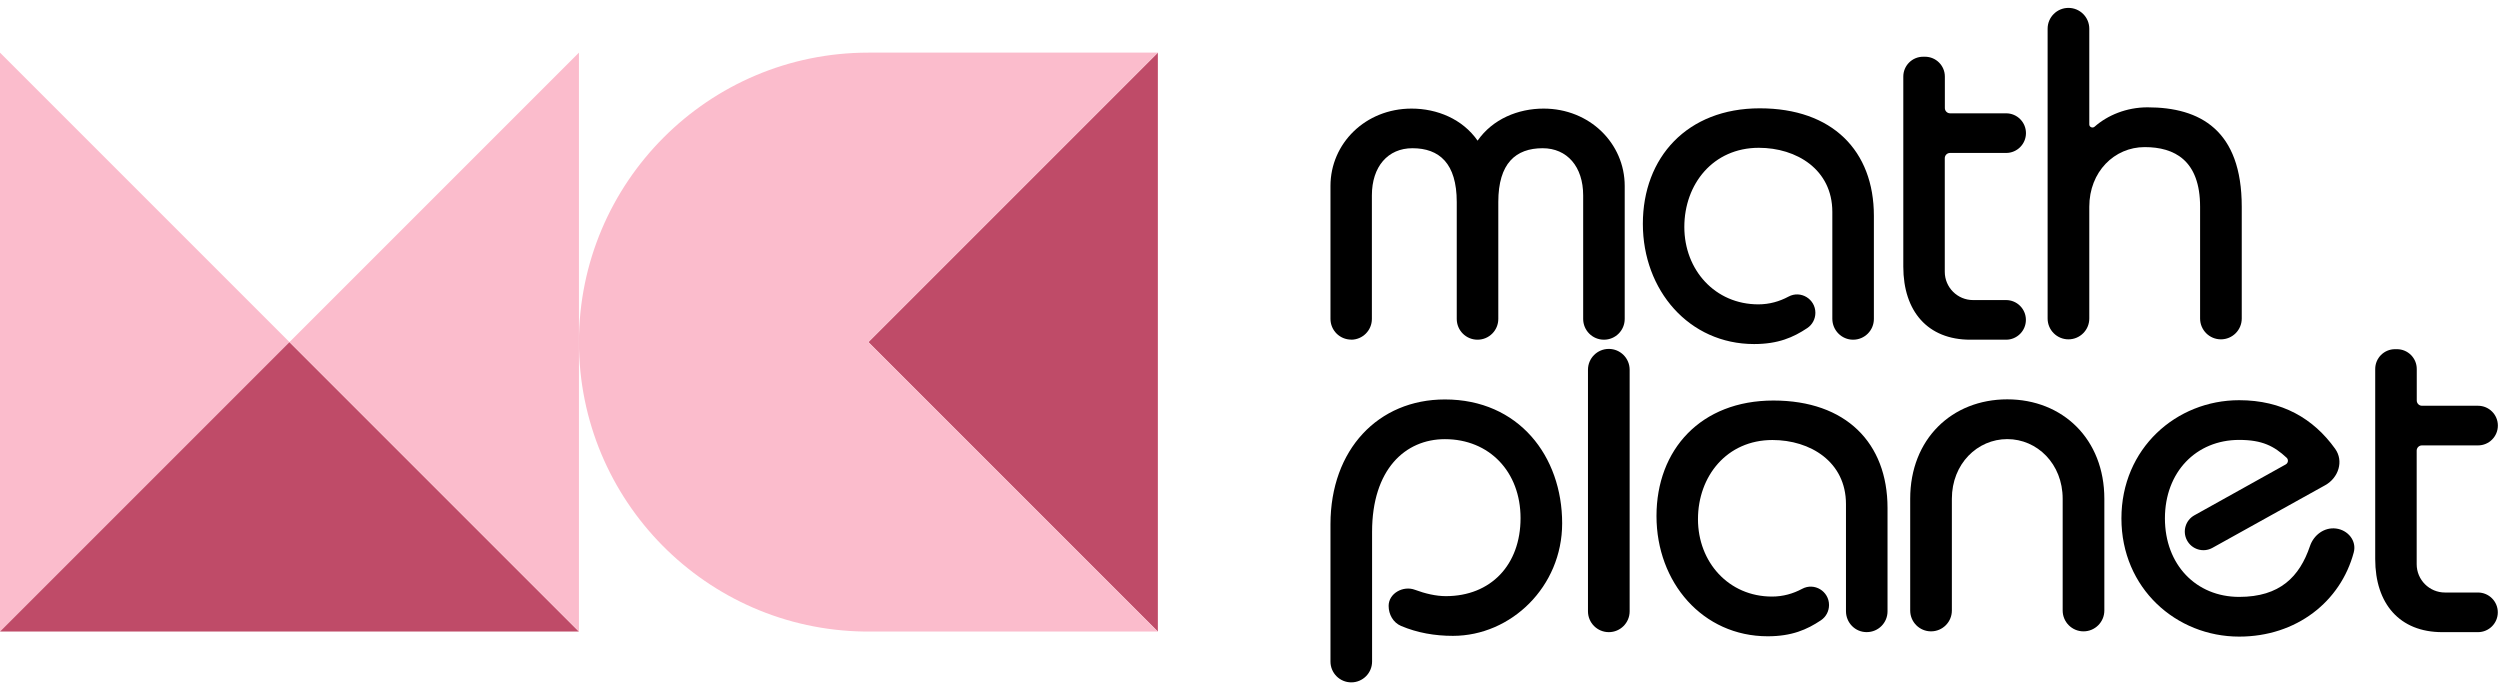
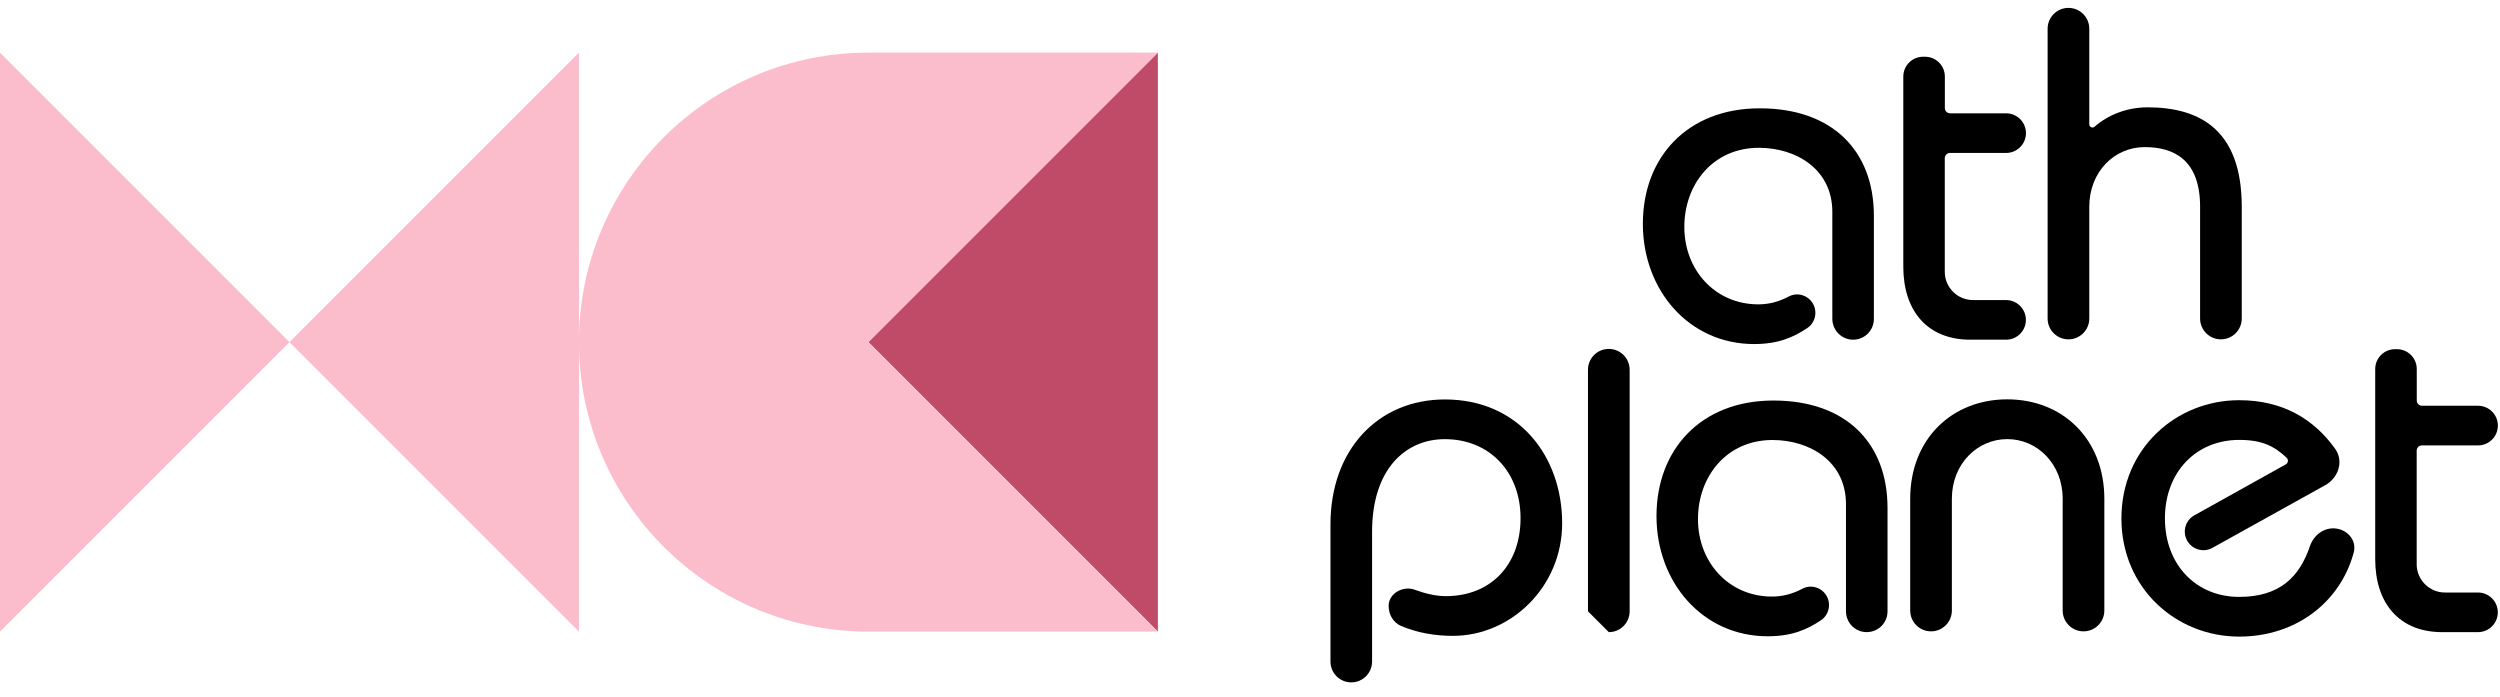
<svg xmlns="http://www.w3.org/2000/svg" width="190px" height="53px" viewBox="0 0 190 53" version="1.1">
  <title>mathplanet_logo</title>
  <g id="mathplanet_logo" stroke="none" stroke-width="1" fill="none" fill-rule="evenodd">
    <g id="04_mathplanet_black" transform="translate(0, 0.6)" fill-rule="nonzero">
      <g id="Group" transform="translate(0, 3.4)">
        <polygon id="Path" fill="#FBBCCC" points="0 0 21.999 21.999 0 43.999" />
-         <polygon id="Path" fill="#BF4B68" points="21.999 22 43.999 43.999 5.68434189e-14 43.999" />
        <polygon id="Path" fill="#FBBCCC" points="22 21.999 43.999 0 43.999 43.999" />
        <polygon id="Path" fill="#BF4B68" points="65.999 21.999 87.998 0 87.998 21.999 87.998 43.999" />
        <path d="M65.693,43.997 C53.684,43.833 43.999,34.047 43.999,21.999 C43.999,9.849 53.849,0 65.998,0 L87.998,0 L65.999,21.999 L65.999,21.999 L87.998,43.999 L65.963,43.999" id="Path" fill="#FBBCCC" />
      </g>
      <g id="Group-2" transform="translate(101.116, 0)" fill="#000000">
        <path d="M56.086,25.19 C56.961,25.19 57.67,24.482 57.67,23.607 L57.67,15.114 C57.67,12.451 59.577,10.58 61.88,10.58 C64.147,10.58 66.091,11.588 66.091,15.114 L66.091,23.607 C66.091,24.481 66.799,25.19 67.674,25.19 C68.548,25.19 69.257,24.482 69.257,23.607 L69.257,15.114 C69.257,9.284 66.091,7.557 62.096,7.557 C60.495,7.557 59.058,8.16 58.072,9.03 C57.923,9.162 57.67,9.061 57.67,8.862 L57.67,1.583 C57.67,0.709 56.961,0 56.086,0 C55.212,0 54.503,0.709 54.503,1.583 L54.503,23.607 C54.503,24.482 55.212,25.19 56.086,25.19 Z" id="Path" />
        <path d="M47.085,11.024 C46.866,11.024 46.687,11.203 46.687,11.421 L46.687,20.055 C46.687,21.242 47.65,22.205 48.837,22.205 L51.345,22.205 C52.174,22.205 52.852,22.877 52.852,23.711 C52.852,24.54 52.18,25.217 51.345,25.217 L48.624,25.217 C45.399,25.217 43.535,23.067 43.535,19.663 L43.535,5.218 C43.535,4.389 44.207,3.712 45.041,3.712 L45.187,3.712 C46.015,3.712 46.693,4.384 46.693,5.218 L46.693,7.614 C46.693,7.833 46.872,8.012 47.09,8.012 L51.351,8.012 C52.18,8.012 52.857,8.684 52.857,9.518 C52.857,10.346 52.185,11.024 51.351,11.024 L47.085,11.024 Z" id="Path" />
        <path d="M39.72,25.217 C38.847,25.217 38.141,24.5 38.141,23.627 L38.141,15.504 C38.141,12.279 35.42,10.633 32.554,10.633 C29.076,10.633 26.893,13.393 26.893,16.652 C26.893,19.91 29.222,22.531 32.52,22.531 C33.354,22.531 34.121,22.312 34.81,21.943 C35.734,21.444 36.853,22.122 36.853,23.174 C36.853,23.639 36.624,24.076 36.238,24.333 C35.174,25.044 34.02,25.548 32.195,25.548 C27.251,25.548 23.741,21.461 23.741,16.411 C23.741,11.361 27.111,7.632 32.626,7.632 C38.141,7.632 41.299,10.857 41.299,15.801 L41.299,23.638 C41.299,24.512 40.594,25.217 39.72,25.217 Z" id="Path" />
-         <path d="M1.579,25.211 C0.706,25.211 0,24.506 0,23.633 L0,13.532 C0,10.307 2.654,7.653 6.164,7.653 C8.102,7.653 10.034,8.443 11.181,10.089 C12.329,8.443 14.261,7.653 16.198,7.653 C19.709,7.653 22.362,10.307 22.362,13.532 L22.362,23.638 C22.362,24.512 21.657,25.217 20.784,25.217 C19.91,25.217 19.205,24.512 19.205,23.638 L19.205,14.249 C19.205,12.065 17.984,10.665 16.125,10.665 C14.081,10.665 12.755,11.813 12.755,14.753 L12.755,23.638 C12.755,24.512 12.049,25.217 11.176,25.217 C10.302,25.217 9.597,24.512 9.597,23.638 L9.597,14.753 C9.597,11.813 8.27,10.665 6.226,10.665 C4.362,10.665 3.147,12.065 3.147,14.249 L3.147,23.638 C3.147,24.512 2.441,25.217 1.568,25.217 L1.579,25.211 Z" id="Path" />
-         <path d="M21.154,47.443 C22.028,47.443 22.737,46.734 22.737,45.86 L22.737,27.5 C22.737,26.626 22.028,25.917 21.154,25.917 C20.279,25.917 19.57,26.626 19.57,27.5 L19.57,45.86 C19.57,46.734 20.279,47.443 21.154,47.443 Z" id="Path" />
+         <path d="M21.154,47.443 C22.028,47.443 22.737,46.734 22.737,45.86 L22.737,27.5 C22.737,26.626 22.028,25.917 21.154,25.917 C20.279,25.917 19.57,26.626 19.57,27.5 L19.57,45.86 Z" id="Path" />
        <path d="M75.6,36.275 C76.608,35.715 77.026,34.446 76.355,33.508 C74.706,31.205 72.319,29.815 69.06,29.815 C64.281,29.815 60.112,33.48 60.112,38.798 C60.112,44.117 64.281,47.782 69.06,47.782 C73.415,47.782 76.772,45.122 77.769,41.382 C78.005,40.497 77.327,39.68 76.417,39.567 C75.53,39.458 74.727,40.057 74.441,40.904 C73.652,43.231 72.16,44.764 69.06,44.764 C65.79,44.764 63.418,42.32 63.418,38.798 C63.418,35.277 65.79,32.833 69.06,32.833 C70.812,32.833 71.714,33.302 72.666,34.186 C72.825,34.333 72.789,34.591 72.6,34.696 L65.656,38.564 C64.989,38.935 64.737,39.768 65.086,40.446 C65.451,41.157 66.332,41.424 67.03,41.036 L75.6,36.275 Z" id="Path" />
        <path d="M45.643,47.383 C46.517,47.383 47.226,46.674 47.226,45.799 L47.226,37.307 C47.226,34.644 49.17,32.772 51.437,32.772 C53.704,32.772 55.647,34.644 55.647,37.307 L55.647,45.799 C55.647,46.674 56.356,47.383 57.231,47.383 C58.105,47.383 58.814,46.674 58.814,45.799 L58.814,37.307 C58.814,32.772 55.647,29.75 51.437,29.75 C47.226,29.75 44.059,32.772 44.059,37.307 L44.059,45.799 C44.059,46.674 44.768,47.383 45.643,47.383 Z" id="Path" />
        <path d="M1.581,51.26 C2.454,51.26 3.162,50.552 3.162,49.679 L3.162,39.82 C3.162,35.076 5.678,32.776 8.696,32.776 C12.074,32.776 14.446,35.256 14.446,38.778 C14.446,42.335 12.182,44.707 8.768,44.707 C8.027,44.707 7.201,44.516 6.416,44.223 C5.524,43.889 4.42,44.494 4.42,45.447 C4.42,46.1 4.765,46.717 5.366,46.972 C6.61,47.498 7.936,47.725 9.307,47.725 C13.727,47.725 17.608,43.988 17.608,39.173 C17.608,34.07 14.302,29.758 8.696,29.758 C3.629,29.758 0,33.567 0,39.245 L0,49.679 C0,50.552 0.708,51.26 1.581,51.26 Z" id="Path" />
        <path d="M40.746,47.441 C39.872,47.441 39.178,46.724 39.178,45.851 L39.178,37.712 C39.178,34.487 36.457,32.841 33.59,32.841 C30.113,32.841 27.93,35.601 27.93,38.86 C27.93,42.118 30.259,44.739 33.557,44.739 C34.391,44.739 35.158,44.52 35.847,44.151 C36.771,43.653 37.89,44.33 37.89,45.383 C37.89,45.847 37.661,46.284 37.274,46.542 C36.211,47.253 35.057,47.757 33.232,47.757 C28.288,47.757 24.777,43.669 24.777,38.619 C24.777,33.569 28.148,29.84 33.663,29.84 C39.178,29.84 42.336,33.065 42.336,38.009 L42.336,45.862 C42.336,46.736 41.63,47.441 40.757,47.441 L40.746,47.441 Z" id="Path" />
        <path d="M82.949,33.25 C82.731,33.25 82.552,33.429 82.552,33.648 L82.552,42.281 C82.552,43.468 83.515,44.431 84.702,44.431 L87.21,44.431 C88.039,44.431 88.717,45.103 88.717,45.937 C88.717,46.766 88.045,47.443 87.21,47.443 L84.489,47.443 C81.264,47.443 79.4,45.293 79.4,41.889 L79.4,27.444 C79.4,26.615 80.072,25.938 80.906,25.938 L81.052,25.938 C81.88,25.938 82.558,26.609 82.558,27.444 L82.558,29.84 C82.558,30.059 82.737,30.238 82.955,30.238 L87.216,30.238 C88.045,30.238 88.722,30.91 88.722,31.744 C88.722,32.573 88.05,33.25 87.216,33.25 L82.949,33.25 Z" id="Path" />
      </g>
    </g>
  </g>
</svg>